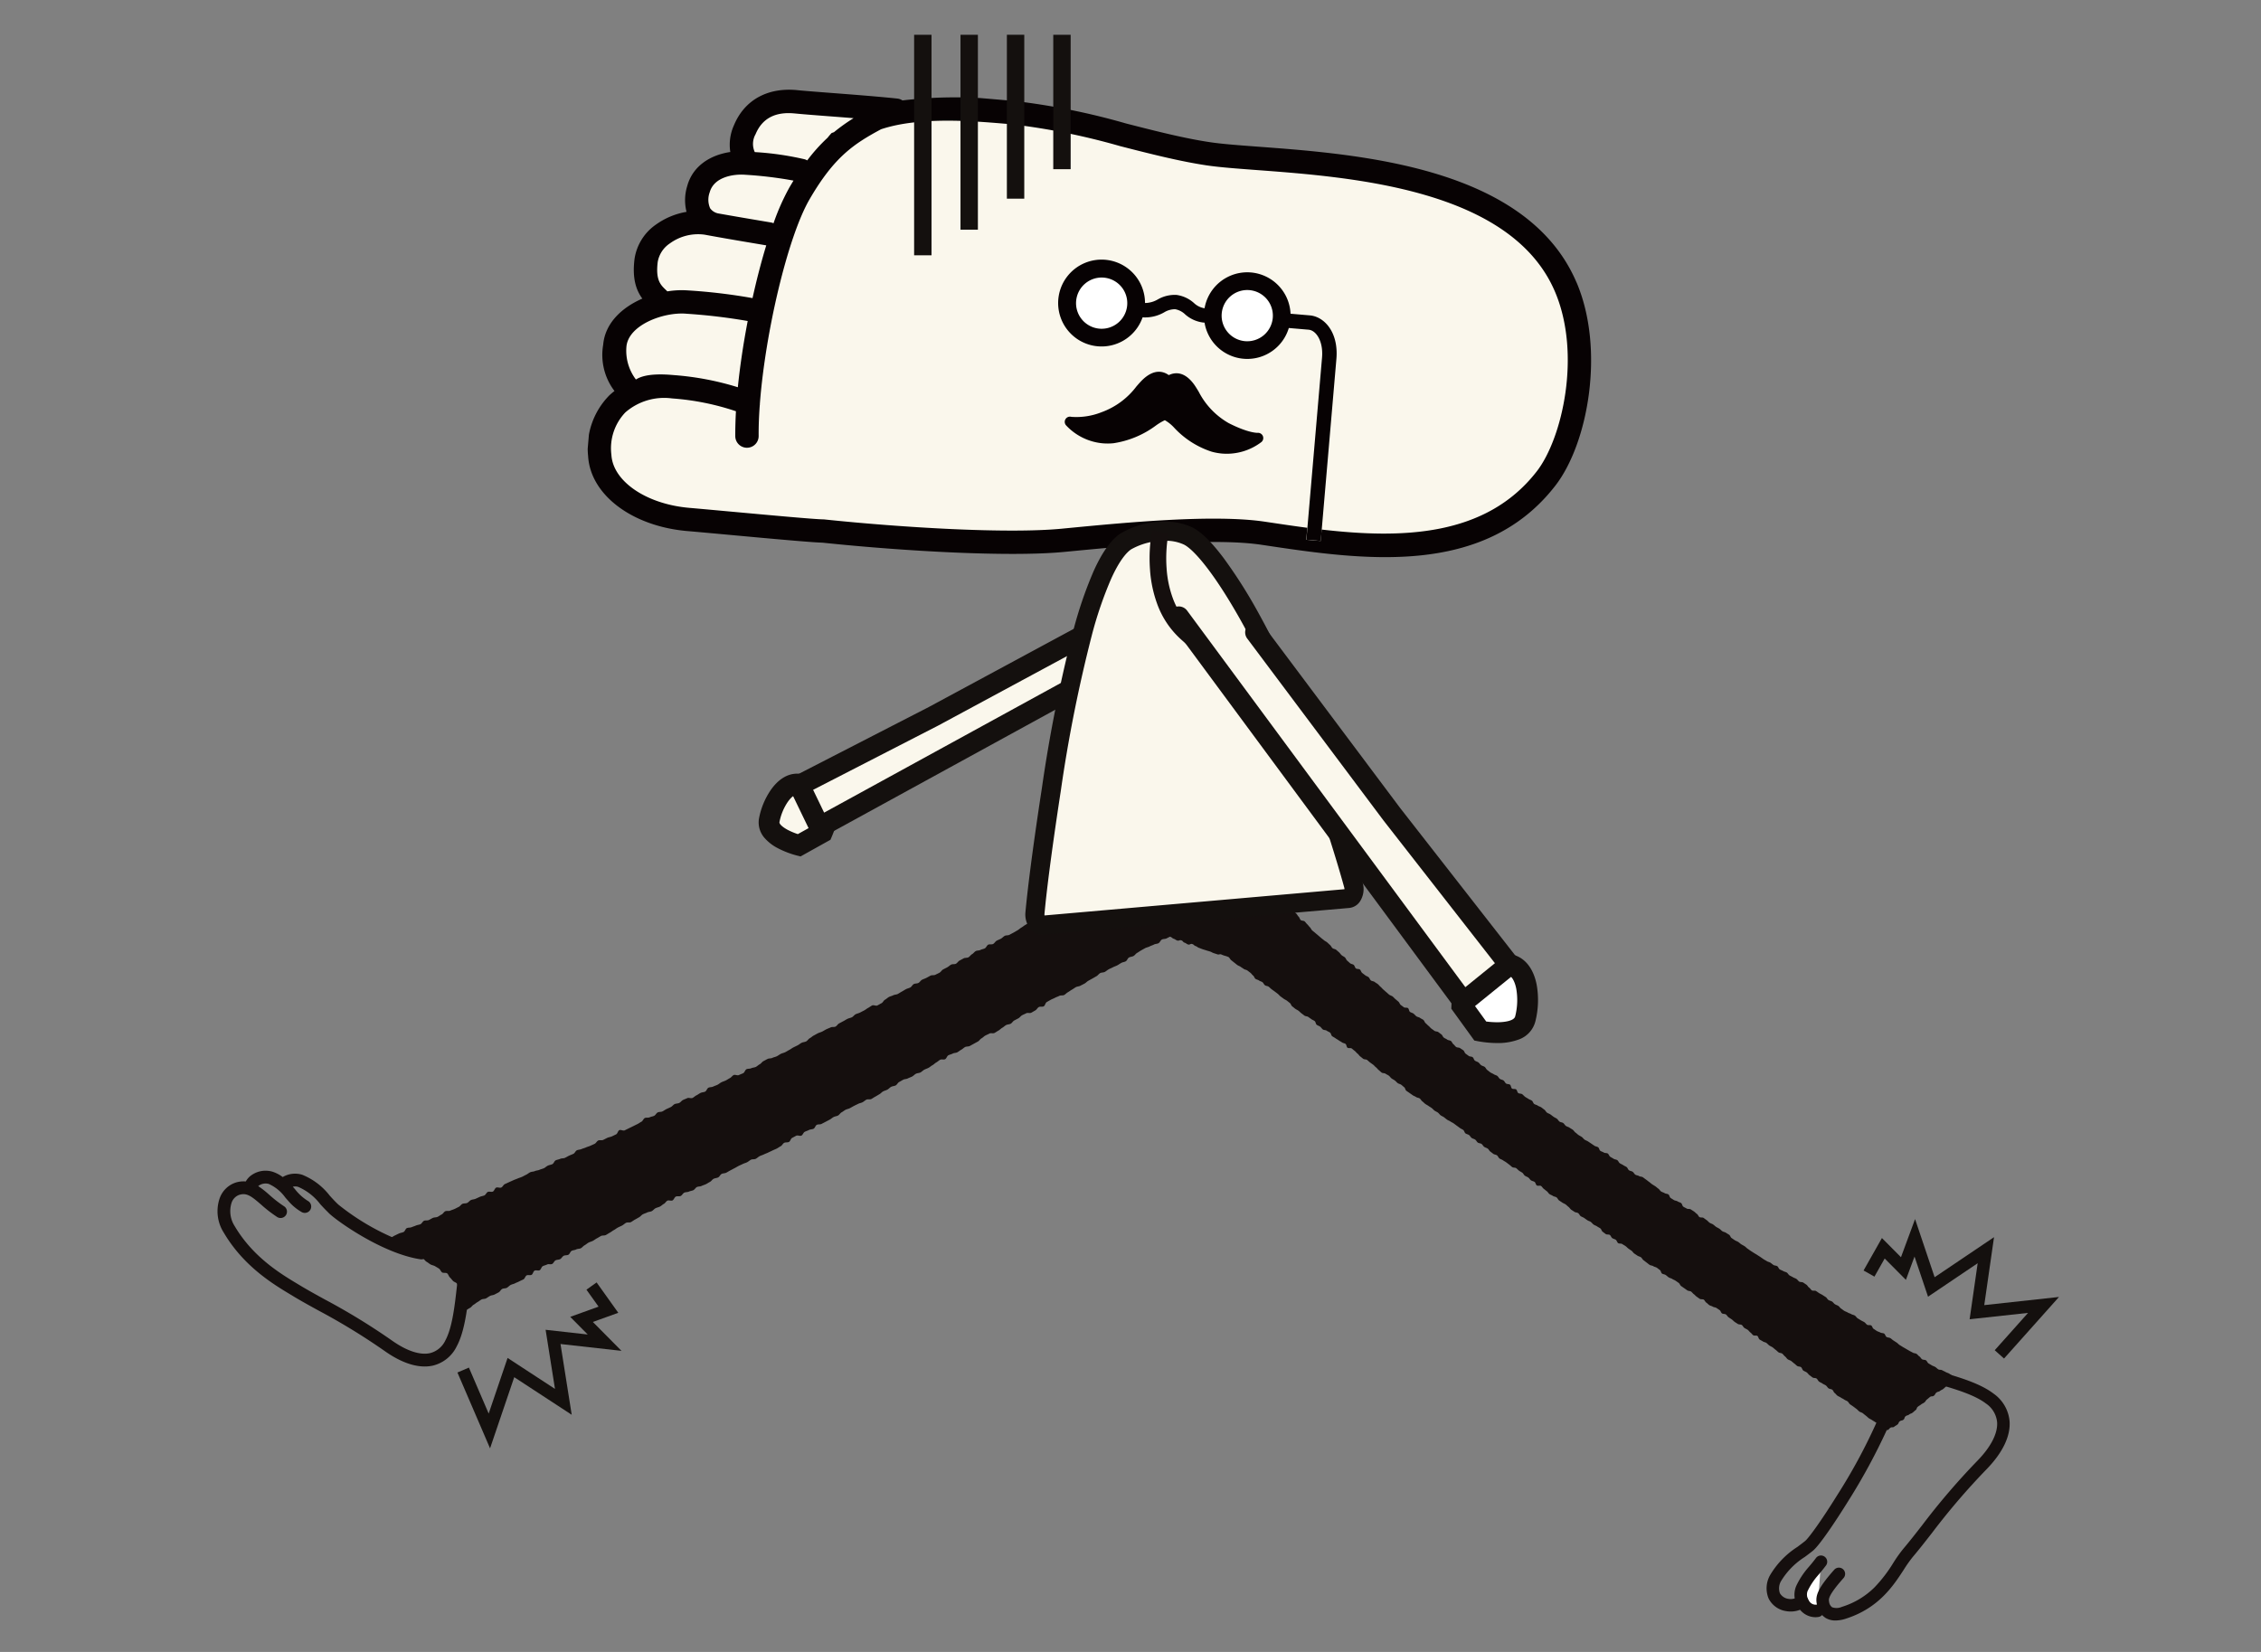
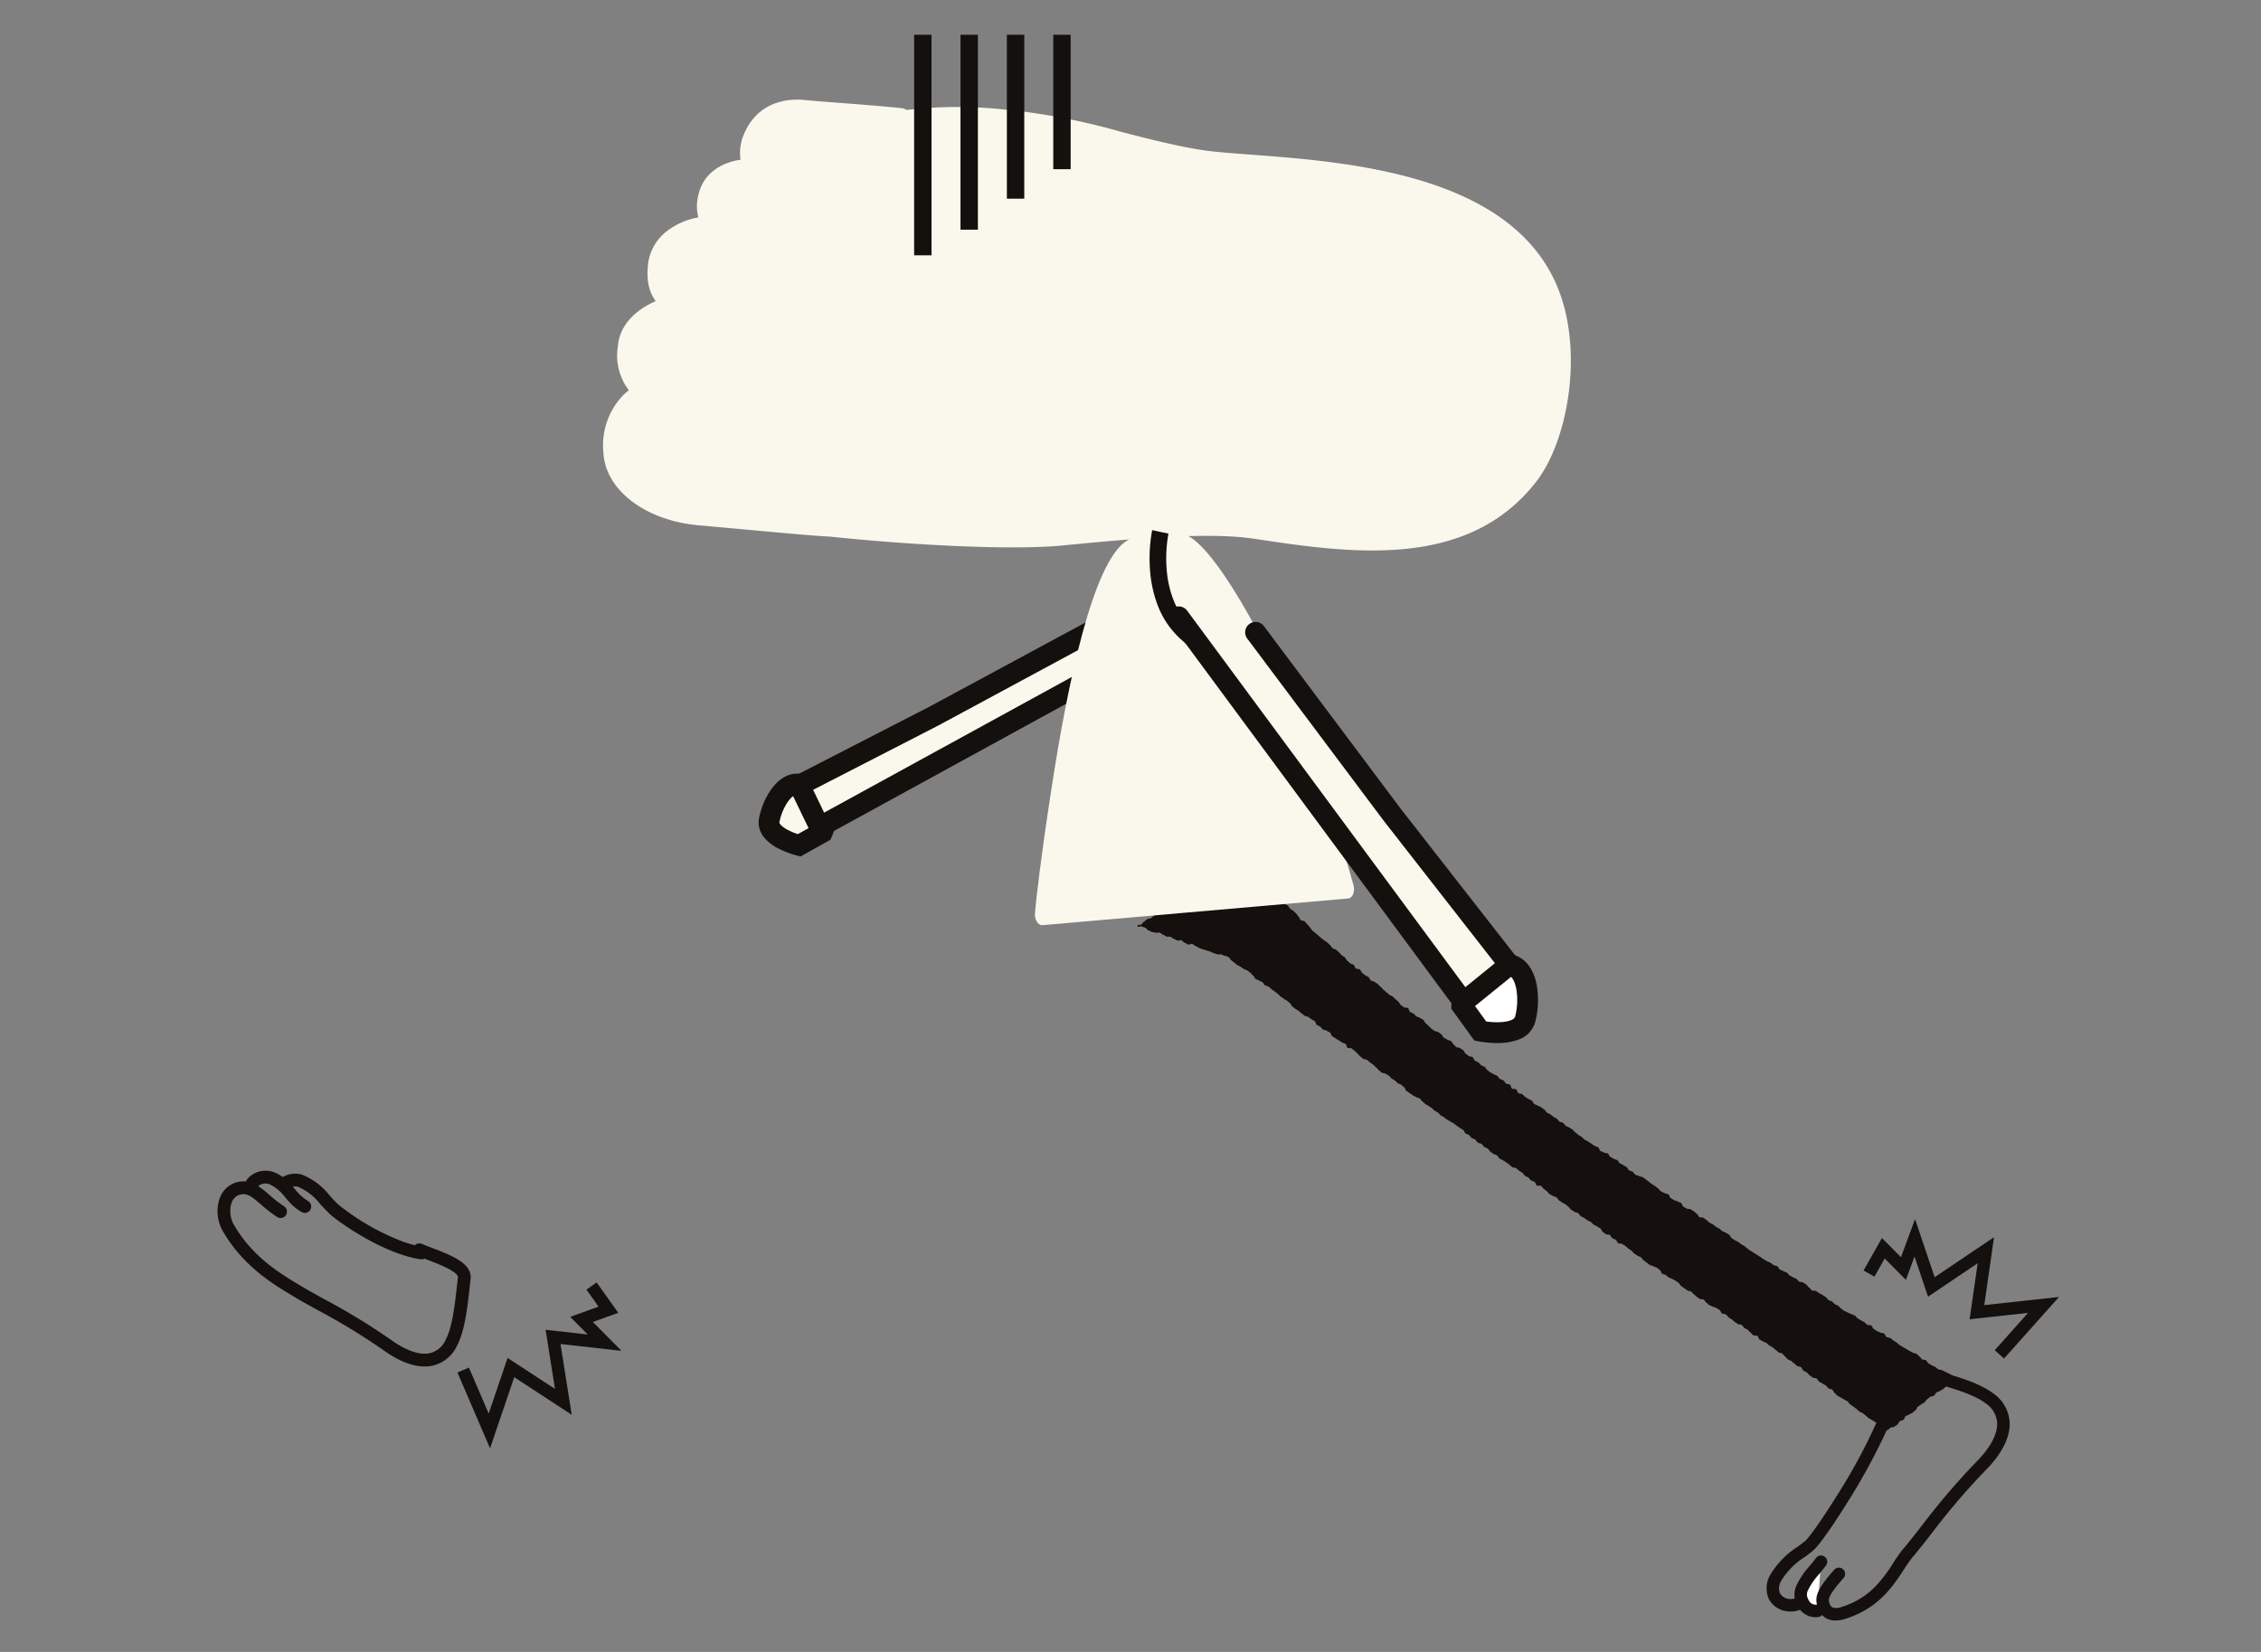
<svg xmlns="http://www.w3.org/2000/svg" width="390" height="285" viewBox="0 0 390 285">
  <rect x="0" y="0" width="390" height="285" fill="#808080" stroke="none" />
  <defs>
    <style>.a,.g{fill:#fff;}.a{stroke:#707070;}.b{fill:none;}.c{clip-path:url(#a);}.d{fill:#faf7ec;}.e{clip-path:url(#b);}.f{clip-path:url(#c);}.h{fill:#070203;}.i{fill:#14100e;}.j{fill:#150f0e;}</style>
    <clipPath id="a">
      <rect class="a" width="390" height="285" transform="translate(0 10780)" />
    </clipPath>
    <clipPath id="b">
-       <rect class="b" width="79.074" height="197.685" transform="translate(3105.578 2713.445) rotate(-85.092)" />
-     </clipPath>
+       </clipPath>
    <clipPath id="c">
      <rect class="b" width="78.83" height="171.293" transform="translate(3118.719 2714.451) rotate(-85.092)" />
    </clipPath>
  </defs>
  <g class="c" transform="translate(0 -10780)">
    <g transform="translate(-3018.438 8155.676)">
      <path class="d" d="M3130.488,2689.733h0C3130.482,2689.721,3130.473,2689.71,3130.488,2689.733Z" />
      <path class="d" d="M3286.979,2673.592v0c-8.206-19.271-36.181-21.352-52.912-22.6-3.264-.243-6.084-.452-8.079-.753-4.334-.649-9.009-1.846-13.958-3.112a115.989,115.989,0,0,0-18.711-3.757l-1.3-.111a75.146,75.146,0,0,0-17.2.035,1.92,1.92,0,0,0-.835-.308c-3.108-.331-7.553-.671-11.117-.946-2.383-.184-4.436-.341-5.5-.452-4.949-.509-8.823,1.613-10.579,5.833a7.853,7.853,0,0,0-.608,4.456c-3.23.475-6.255,2.253-7.183,5.715a7.91,7.91,0,0,0-.1,4.24,12.277,12.277,0,0,0-5.056,2.1,8.461,8.461,0,0,0-3.591,5.709c-.424,3.329.289,5.264,1.294,6.632-3.387,1.474-6.2,4.075-6.513,7.679a9.9,9.9,0,0,0,1.879,7.7,10.862,10.862,0,0,0-.887.757,12.513,12.513,0,0,0-3.5,10.076c.373,6.44,7.316,11.687,16.508,12.476,1.834.157,4.453.4,7.266.656,3.4.312,6.847.629,9.643.869,2.629.225,4.675.383,5.546.405,13.419,1.407,31.037,2.424,40.22,1.54l1.115-.108c9.456-.907,23.748-2.28,31.765-1.076l.2.03c16.359,2.457,36.716,5.514,48.647-9.867C3288.916,2700.35,3291.719,2684.721,3286.979,2673.592Z" />
      <g class="e">
        <g class="f">
          <path class="g" d="M3208.844,2672.224a4.419,4.419,0,1,0,4.023,4.781h0a4.423,4.423,0,0,0-4.023-4.781" />
          <path class="g" d="M3233.954,2674.38a4.419,4.419,0,1,0,4.023,4.781h0a4.424,4.424,0,0,0-4.023-4.781" />
          <path class="h" d="M3290.379,2673.066c-8.507-19.979-37.509-22.137-54.855-23.43-3.383-.253-6.307-.469-8.375-.781-4.493-.672-9.341-1.914-14.472-3.226a120.142,120.142,0,0,0-19.4-3.9l-1.344-.116a77.993,77.993,0,0,0-17.829.037,1.986,1.986,0,0,0-.866-.319c-3.222-.343-7.83-.7-11.525-.981-2.47-.191-4.6-.354-5.706-.469-5.131-.528-9.148,1.673-10.967,6.048a8.129,8.129,0,0,0-.631,4.619c-3.349.493-6.485,2.336-7.447,5.925a8.2,8.2,0,0,0-.105,4.4,12.71,12.71,0,0,0-5.241,2.173,8.771,8.771,0,0,0-3.723,5.919c-.439,3.451.3,5.456,1.341,6.875-3.511,1.528-6.431,4.224-6.752,7.961a10.272,10.272,0,0,0,1.948,7.98,11.178,11.178,0,0,0-.919.785,12.972,12.972,0,0,0-3.628,10.446c.386,6.676,7.584,12.116,17.114,12.934,1.9.163,4.617.412,7.533.68,3.52.324,7.1.652,10,.9,2.726.234,4.847.4,5.75.42,13.912,1.459,32.177,2.513,41.7,1.6l1.156-.111c9.8-.941,24.62-2.364,32.932-1.116l.209.031c16.96,2.548,38.065,5.717,50.435-10.23,5.68-7.316,8.586-23.519,3.672-35.057m-158.489-3.587a4.824,4.824,0,0,1,2.1-3.166,8.266,8.266,0,0,1,5.981-1.5c2.85.534,6.309,1.116,8.834,1.54l1.8.305c-.858,2.811-1.658,5.9-2.368,9.1a97.541,97.541,0,0,0-11.172-1.33,15.366,15.366,0,0,0-3.519.166l-.253-.244c-.929-.882-1.8-1.716-1.405-4.868m23.7-25.577c1.155.119,3.313.285,5.811.478,1.34.1,2.8.215,4.264.333a30.893,30.893,0,0,0-3.381,2.415l-.409.147c-.242.262-.473.535-.7.821a29.008,29.008,0,0,0-3.5,3.9,2.008,2.008,0,0,0-.44-.191,50.807,50.807,0,0,0-8.607-1.242,3.376,3.376,0,0,1,.132-3.078c1.131-2.727,3.4-3.941,6.823-3.581m-14.737,13.622c.728-2.715,4.179-3.2,6.1-3.054a68.894,68.894,0,0,1,8.361,1.01c-.24.394-.481.795-.724,1.216a38.975,38.975,0,0,0-2.723,6.143,1.973,1.973,0,0,0-.45-.136l-1.948-.329c-2.056-.346-4.727-.8-7.175-1.237a2.262,2.262,0,0,1-1.362-.884,3.694,3.694,0,0,1-.083-2.729m-4.1,20.919a99,99,0,0,1,10.663,1.261c-.739,3.856-1.327,7.759-1.7,11.428a49.366,49.366,0,0,0-10.946-2.089l-.095-.008c-1.516-.131-4.788-.373-6.539.761h0c-.03-.049.036.046,0,0a8.21,8.21,0,0,1-1.639-5.648c.321-3.742,6.351-6.007,10.26-5.708m107.185,36.94c-2.413-.316-4.785-.676-7.077-1.016l-.209-.031c-8.8-1.323-23.916.129-33.916,1.09l-1.153.112c-9.263.887-27.259-.163-40.977-1.6l-.091-.008h-.091c-1.546-.023-9.3-.734-15.533-1.306-2.925-.267-5.642-.518-7.556-.682-7.394-.635-13.169-4.57-13.434-9.15a8.967,8.967,0,0,1,2.407-7.315,10.2,10.2,0,0,1,8.022-2.418l.074.007a44.276,44.276,0,0,1,10.982,2.209c-.084,1.508-.121,2.952-.117,4.3a2.018,2.018,0,0,0,1.842,1.991,1.8,1.8,0,0,0,.191.007,2.015,2.015,0,0,0,2-2.033h0c-.013-1.636.055-3.435.193-5.324a1.684,1.684,0,0,0,.03-.17l-.022.053c.916-12.309,4.793-28.857,8.57-35.375,4.257-7.346,7.661-9.579,12.342-12.1,6.553-2.178,15.6-1.438,21.178-.971l1.36.11a117.928,117.928,0,0,1,18.716,3.777c5,1.281,10.177,2.606,14.875,3.311,2.22.333,5.208.555,8.673.813,16.416,1.223,43.9,3.268,51.445,20.989,4.589,10.779,1.264,25.324-3.148,31-8.817,11.364-23.42,11.613-37.1,10.034l-.169,1.969-2.485-.213Z" />
          <path class="h" d="M3235.38,2699c-.013,0-1.565.076-5-1.675a13.108,13.108,0,0,1-5.18-5.424c-.314-.519-.586-.968-.86-1.336-1.632-2.179-3.231-2.038-4.3-1.525-.963-.687-2.515-1.1-4.492.771-.334.316-.678.711-1.077,1.169a13.116,13.116,0,0,1-6.028,4.461,11.757,11.757,0,0,1-5.2.8.9.9,0,0,0-.935,1.446,9.849,9.849,0,0,0,6.345,3.121,10.082,10.082,0,0,0,1.839-.014,16.352,16.352,0,0,0,7.344-3.067,9.883,9.883,0,0,1,1.526-.91,6.845,6.845,0,0,1,1.641,1.332,15.238,15.238,0,0,0,6.429,4.1,10.013,10.013,0,0,0,1.81.327,9.852,9.852,0,0,0,6.784-1.993.9.9,0,0,0,.247-1.024.913.913,0,0,0-.9-.563" />
          <path class="h" d="M3246.254,2717.652l2.7-31.406c.394-4.589-2.07-7.3-4.589-7.512l-3.321-.285a7.473,7.473,0,0,0-14.829-.949l-.085-.007a3.424,3.424,0,0,1-1.756-.9,5.646,5.646,0,0,0-3.014-1.389,5.866,5.866,0,0,0-3.218.781,4.434,4.434,0,0,1-2.2.615,7.492,7.492,0,1,0-.419,2.477l.049,0a6.612,6.612,0,0,0,3.652-.854,3.608,3.608,0,0,1,1.922-.55,3.348,3.348,0,0,1,1.718.889,5.707,5.707,0,0,0,3.054,1.4l.291.025a7.474,7.474,0,0,0,14.536.926l3.413.293c1.3.112,2.561,1.983,2.318,4.811l-2.7,31.419Zm-38.167-36.624a4.419,4.419,0,1,1,4.78-4.025h0a4.423,4.423,0,0,1-4.78,4.025m25.112,2.156a4.419,4.419,0,1,1,4.78-4.024h0a4.424,4.424,0,0,1-4.78,4.024" />
        </g>
      </g>
      <path class="i" />
      <path class="i" d="M3187.115,2663.952h-3v-33.628h3Z" />
      <path class="i" d="M3195.115,2658.6h-3v-28.28h3Z" />
      <path class="i" d="M3203.115,2653.514h-3v-23.19h3Z" />
      <path class="i" d="M3179.115,2668.37h-3v-38.046h3Z" />
-       <path class="j" d="M3226.018,2769.694c-.256-.057-.447-.323-.658-.415a2.544,2.544,0,0,1-.569-.443,2.069,2.069,0,0,1-.891-1.262,1.907,1.907,0,0,1,.013-.785c-.206.134-.374.106-.579.239s-.333.393-.541.527-.338.389-.547.521-.545.081-.755.215c-.16.222-.275.468-.418.665-.164.229-.221.509-.358.7-.174.24-.483.337-.609.513-.276.381-.417.613-.431.631-.206.287-.467.675-.815.723-.036,0,.064-.048.028-.046-.132.205-.593.175-.739.387s-.077.559-.231.764-.457.28-.619.474-.152.537-.323.724-.446.277-.629.449-.227.527-.422.682a7.49,7.49,0,0,1-.655.42c-.24.15-.567.148-.8.282s-.389.465-.63.586-.559.143-.806.251-.517.229-.771.322-.591-.02-.851.052-.523.178-.789.231-.552-.014-.82.014-.535.215-.806.215a7.127,7.127,0,0,1-.919-.153,7.439,7.439,0,0,1-.92-.062c-.231.136-.4.351-.631.487s-.446.3-.678.437-.466.268-.7.4-.537.144-.77.282-.555.107-.789.241-.3.547-.536.681-.64-.04-.873.094-.274.6-.507.733-.529.154-.762.287-.5.2-.735.335-.527.155-.762.287-.451.287-.684.422-.359.455-.593.588-.607.014-.841.144-.414.358-.645.489-.431.321-.668.453-.452.287-.688.421-.435.32-.67.451-.427.337-.662.469-.461.276-.7.406-.475.252-.711.381-.583.055-.818.185-.417.359-.653.487-.495.215-.73.344-.373.437-.609.565-.615,0-.851.124-.341.5-.574.627-.53.152-.766.28-.574.067-.812.2-.4.4-.631.528-.389.411-.625.54-.583.054-.82.181l-.71.382c-.237.128-.387.418-.623.545s-.595.03-.833.157-.43.335-.668.462-.479.245-.718.371-.379.431-.616.559-.484.234-.721.359-.6.024-.835.15-.471.259-.708.384-.5.2-.744.321-.385.423-.623.549-.569.076-.807.2-.367.458-.6.583-.517.173-.756.3-.46.281-.7.407-.457.287-.695.412-.553.106-.789.23-.519.171-.757.3-.431.342-.669.467-.358.476-.6.6-.471.263-.71.388-.669-.12-.908,0-.451.3-.691.425-.445.314-.685.437-.481.244-.717.368-.52.17-.76.293-.4.4-.645.52-.528.153-.769.275-.465.275-.706.4-.475.256-.717.378-.387.431-.627.554-.6.016-.838.139-.5.2-.744.323-.469.272-.709.394-.515.177-.756.3-.472.264-.713.386-.435.338-.675.46-.389.431-.629.553-.543.122-.785.243-.447.315-.688.436-.487.236-.729.358-.453.3-.694.424-.465.279-.707.4-.521.166-.763.287-.455.3-.7.419-.525.157-.767.277-.574.06-.816.18-.474.262-.718.381-.4.419-.638.538-.436.339-.678.459-.549.111-.789.23-.579.05-.821.17-.324.564-.567.684-.5.2-.745.324-.66-.116-.9,0-.407.4-.645.519-.463.287-.705.407-.509.192-.752.31-.446.32-.689.438-.507.193-.75.313-.565.076-.808.195-.332.556-.574.674-.55.106-.793.224-.457.3-.7.415-.439.335-.683.452-.645-.091-.889.026-.5.2-.746.322-.41.394-.653.51-.558.09-.8.206-.413.392-.656.509-.492.223-.736.339-.461.293-.7.409-.574.056-.816.173-.375.469-.619.586-.532.143-.774.259-.6.011-.838.126-.35.525-.594.642-.457.3-.7.412-.485.241-.728.359-.486.24-.729.355-.484.243-.727.359-.672-.154-.915-.038-.31.609-.555.724-.485.238-.729.353-.537.13-.78.246-.481.247-.726.363-.6-.012-.846.1-.382.458-.625.574-.493.221-.738.335-.517.171-.761.287-.518.166-.762.28-.552.1-.795.21-.363.5-.607.613-.5.206-.744.32-.473.262-.717.376-.57.054-.814.168-.529.144-.772.256-.341.549-.585.662-.53.144-.773.254-.44.336-.683.448-.521.16-.765.274-.544.106-.789.219-.553.09-.8.2-.451.31-.694.424-.476.254-.717.366-.511.178-.755.287-.506.189-.749.3-.493.22-.736.332l-.733.337c-.244.112-.371.48-.615.591s-.636-.094-.879.018-.331.574-.574.683-.619-.058-.861.054-.364.5-.609.607-.529.132-.772.243l-.737.337c-.244.111-.547.106-.789.215s-.419.387-.663.5-.574.049-.816.16-.4.419-.646.529-.478.251-.722.359-.511.178-.755.287-.6-.012-.839.1-.387.449-.631.559-.453.3-.7.411-.558.068-.8.177-.469.264-.711.374-.58.017-.822.126-.372.479-.614.588-.537.121-.781.231-.509.182-.752.287-.567.048-.809.156-.333.567-.574.676-.524.137-.764.244-.479.236-.718.344-.461.28-.7.388-.629-.107-.87,0-.366.488-.607.594-.7.072-.936.176c.221.111.688.055.91.16s.281.574.506.673.592-.126.818-.034.431.5.663.587a1.573,1.573,0,0,1,.734-.418c.267-.019.646-.2.9-.058.215.121.316.468.541.59s.524.09.749.21.316.5.545.623.454.3.693.425.645-.058.886.072.389.427.626.557.441.32.675.454.532.166.762.3.471.275.695.42.315.5.532.655.673.01.881.173.282.52.477.7.353.412.531.6.551.264.7.478a4.756,4.756,0,0,1,.268.79,3.915,3.915,0,0,1,.376.728,3.494,3.494,0,0,1,.024.819,3.692,3.692,0,0,1-.052.815c-.072.305-.1.629-.17.942s-.108.626-.183.938c-.016.066-.216-.024-.234.044.223-.121.483-.144.731-.277.225-.122.543-.1.789-.231.228-.123.451-.275.7-.407.227-.123.376-.407.618-.539s.423-.323.663-.453.431-.308.673-.438.565-.072.8-.2.444-.295.683-.423.543-.114.782-.242.473-.244.711-.373.359-.456.6-.586.569-.068.808-.2.412-.359.651-.487.521-.16.758-.287.5-.206.734-.335.489-.222.727-.35.306-.551.541-.679.619.027.854-.1.284-.6.52-.725.638.061.874-.067.3-.574.536-.7.517-.168.755-.295.628.039.866-.089.343-.492.58-.62.561-.086.8-.215.371-.443.607-.571.578-.057.816-.185.32-.542.557-.669.548-.117.785-.245.568-.082.806-.209.408-.384.646-.51.438-.329.677-.456.515-.185.754-.311.451-.306.69-.43.467-.278.706-.405.593-.038.833-.164.463-.287.7-.414.449-.315.688-.44.451-.312.689-.437.5-.226.735-.352.435-.338.674-.463.613,0,.852-.127.452-.307.691-.43.47-.271.709-.4.409-.388.645-.513.511-.192.749-.315.554-.108.79-.23.413-.379.65-.5.521-.168.759-.287.43-.34.67-.461.382-.438.618-.557.643.072.877-.042.34-.539.574-.659.609.007.846-.111.377-.455.611-.569.568-.072.8-.184.533-.134.766-.245c.248-.119.39-.438.623-.547s.544-.066.8-.188c.231-.111.495-.181.747-.3.231-.112.453-.272.7-.4.233-.114.387-.409.636-.532.234-.116.533-.118.78-.24s.354-.478.6-.6.549-.088.793-.211.457-.271.7-.394.467-.252.711-.374.461-.267.7-.389.485-.215.727-.341.507-.175.749-.3.436-.317.677-.44.581-.034.823-.157.43-.331.67-.455.5-.184.744-.308.5-.2.739-.321.485-.222.726-.345.493-.208.734-.333.451-.287.691-.411.364-.459.6-.583.584-.031.824-.156.306-.569.545-.693.47-.255.708-.379.657.1.9-.022.328-.527.566-.651.5-.192.742-.318.551-.092.79-.215.311-.547.548-.671.582-.035.818-.159.473-.244.709-.368l.707-.371c.235-.124.431-.323.669-.447s.527-.138.765-.264.377-.423.614-.549.438-.309.676-.434.518-.158.756-.284.463-.263.7-.389.482-.228.718-.353.521-.153.758-.278.43-.323.67-.448.611.015.849-.112.451-.287.689-.412.457-.278.693-.405.411-.365.646-.491.506-.186.742-.311.416-.359.653-.484.543-.117.78-.244.359-.463.6-.589.464-.267.7-.393.555-.1.789-.224.5-.2.739-.323.419-.35.657-.478.549-.107.789-.233.423-.344.661-.471.5-.2.737-.327.435-.323.672-.449.421-.349.659-.477.43-.333.666-.459.623.026.861-.1.317-.543.555-.671.517-.173.753-.3.559-.095.795-.222.437-.313.674-.44.425-.336.662-.463.574-.056.812-.184.468-.259.7-.387l.7-.383c.236-.127.383-.417.619-.545s.419-.351.655-.478.487-.224.723-.352.623.024.861-.1.455-.287.69-.415.418-.353.654-.481.426-.34.663-.467.553-.106.789-.233.377-.431.613-.557.477-.248.713-.375.4-.394.633-.524.49-.223.727-.35.629.034.866-.094.464-.27.7-.4.367-.448.6-.574.611,0,.848-.129.283-.6.519-.733.466-.27.7-.4.5-.215.731-.344.5-.2.74-.327.6-.022.835-.151.418-.354.653-.483.445-.306.681-.435.445-.3.681-.43.546-.119.782-.248.48-.243.718-.373.419-.354.655-.483.469-.261.706-.391.466-.269.7-.4.4-.4.631-.529.569-.081.805-.21.437-.32.674-.45.493-.221.728-.351.507-.2.743-.328.455-.287.691-.42.534-.148.77-.277.326-.527.562-.657.543-.129.779-.259.391-.407.626-.537.448-.3.683-.431.471-.263.707-.393.527-.16.763-.291.509-.192.744-.323.559-.106.795-.236.34-.5.574-.629.579-.072.816-.2.484-.24.718-.371.325-.524.562-.655.5-.22.731-.352.535-.149.771-.279l.708-.4c.237-.131.486-.237.722-.368s.484-.242.718-.373.471-.267.707-.4.389-.412.625-.544.548-.128.785-.259.46-.288.7-.417.417-.364.653-.5.477-.256.714-.389.583-.066.819-.2.391-.41.627-.543.4-.387.639-.521.443-.315.68-.448.553-.122.789-.254.493-.227.729-.359.4-.4.635-.529.627.011.861-.122.269-.626.5-.76.629.012.866-.12.4-.392.637-.525.469-.271.7-.4.462-.287.7-.419.529-.162.764-.295.5-.208.738-.342.376-.434.609-.568.561-.1.8-.238.359-.261.594-.4a2.36,2.36,0,0,0-.861-.3c-.449-.138-.419-.236-.868-.374-.258-.079-.482-.245-.729-.32s-.527-.1-.774-.173-.589.106-.836.031-.4-.523-.645-.6-.5-.174-.752-.247-.551-.024-.795-.1c-.259-.078-.472-.28-.718-.353s-.525-.106-.77-.179-.556,0-.8-.072-.5-.2-.745-.264-.491-.22-.739-.287-.539-.04-.789-.106-.559.048-.808-.016-.443-.413-.695-.473-.541-.012-.8-.072-.533-.01-.789-.064-.45-.385-.705-.437S3226.28,2769.742,3226.018,2769.694Z" />
      <path class="j" d="M3099.608,2845c.321-2.724-3.3-4.1-6.794-5.439-.56-.214-1.113-.425-1.637-.637a1.1,1.1,0,0,0-1.175.228,20.675,20.675,0,0,1-2.166-.656,41.225,41.225,0,0,1-11-6.321c-.522-.475-1.008-1.007-1.523-1.573a11.358,11.358,0,0,0-4.762-3.609,4.2,4.2,0,0,0-3.35.4,6.076,6.076,0,0,0-1.728-.912,4.222,4.222,0,0,0-3.515.494,3.276,3.276,0,0,0-1.126,1.18,4.476,4.476,0,0,0-1.8.212,4.392,4.392,0,0,0-2.706,2.7,6.873,6.873,0,0,0,.715,5.927c3.432,5.823,8.52,8.88,11.561,10.707l.438.265c1.384.836,2.817,1.623,4.333,2.456a110.64,110.64,0,0,1,11.456,7.013c2.807,1.98,5.443,2.868,7.676,2.594a6.27,6.27,0,0,0,.652-.116,6.18,6.18,0,0,0,4.063-3.319c1.363-2.529,1.819-6.469,2.211-9.979l.017-.156C3099.5,2845.966,3099.552,2845.479,3099.608,2845Zm-2.186-.26c-.048.406-.1.824-.142,1.246-.009.074-.017.147-.026.221-.372,3.353-.8,7.149-1.979,9.34a4.02,4.02,0,0,1-2.629,2.219c-1.707.405-4.035-.357-6.555-2.135a112.337,112.337,0,0,0-11.664-7.14c-1.5-.823-2.91-1.6-4.255-2.413l-.443-.266c-2.862-1.719-7.652-4.6-10.8-9.937a4.768,4.768,0,0,1-.554-4.023,2.18,2.18,0,0,1,1.324-1.382c1.287-.409,2.086.215,3.768,1.67a23.156,23.156,0,0,0,2.78,2.15,1.1,1.1,0,1,0,1.179-1.859,20.978,20.978,0,0,1-2.519-1.956l-.188-.163a15.649,15.649,0,0,0-1.742-1.354,1.639,1.639,0,0,1,.17-.126,2.065,2.065,0,0,1,1.632-.255,7.023,7.023,0,0,1,2.859,2.336c.169.2.341.392.516.583a8.645,8.645,0,0,0,2.349,1.958,1.1,1.1,0,1,0,1.026-1.95,8.49,8.49,0,0,1-2.23-2.04c-.115-.131-.233-.267-.353-.4a1.837,1.837,0,0,1,.917.023,9.5,9.5,0,0,1,3.825,3c.391.428.8.862,1.227,1.282.146.146.289.3.443.436,1.578,1.431,9.175,6.8,15.6,7.779a1.074,1.074,0,0,0,.3.005,1.127,1.127,0,0,0,.341-.1c.014-.007.027-.016.041-.024l.4.152C3094.09,2842.405,3097.543,2843.724,3097.422,2844.744Z" />
      <path class="i" d="M3102.967,2874.2l-5.626-13.083,1.978-.85,3.412,7.935,3.26-9.6,8.176,5.344-1.616-10.2,7.265.814-3.019-3.047,4.887-1.761-2.089-2.927,1.752-1.25,3.739,5.239-4.386,1.581,4.938,4.984-10.519-1.178,1.934,12.206-9.916-6.482Z" />
      <path class="g" d="M3331.939,2902.232c-2.225.308-3.426-2.423-2.692-3.841,1.351-2.608,1.651-2.435,3.29-4.622" />
      <path class="j" d="M3331.592,2903.333a3.448,3.448,0,0,1-2.85-1.541,3.88,3.88,0,0,1-.45-3.9,13.739,13.739,0,0,1,2.132-3.219c.337-.395.719-.842,1.253-1.554a1.076,1.076,0,1,1,1.722,1.291c-.575.767-1,1.263-1.338,1.661a11.74,11.74,0,0,0-1.857,2.81,1.826,1.826,0,0,0,.3,1.663,1.287,1.287,0,0,0,1.292.617,1.076,1.076,0,1,1,.3,2.132A3.636,3.636,0,0,1,3331.592,2903.333Z" />
      <path class="j" d="M3335.043,2903.9a3.257,3.257,0,0,1-1.695-.435,3.393,3.393,0,0,1-1.531-2.427c-.266-1.394.116-2.631,3.006-5.893a1.076,1.076,0,1,1,1.611,1.428c-2.7,3.043-2.58,3.656-2.5,4.062a1.384,1.384,0,0,0,.518.98,2.3,2.3,0,0,0,1.71-.073,13.729,13.729,0,0,0,5.586-3.335,24.331,24.331,0,0,0,3.255-4.233,24.413,24.413,0,0,1,1.716-2.422c1.088-1.285,2.15-2.648,3.273-4.091a120.936,120.936,0,0,1,9.529-11.121c2.328-2.385,3.534-4.747,3.4-6.651a4.4,4.4,0,0,0-1.942-3.232c-2.135-1.635-6.094-2.731-9.587-3.7-.523-.145-1.018-.282-1.511-.422-.417-.117-.975.345-1.369.756a18.506,18.506,0,0,0-2.189,3.124,38.11,38.11,0,0,0-2.369,4.683,105.4,105.4,0,0,1-6.79,12.515c-2.077,3.343-4.9,7.565-6.032,8.466-.461.369-.93.719-1.384,1.058a12.754,12.754,0,0,0-4.125,4.21,2.486,2.486,0,0,0-.167,2.052,2.015,2.015,0,0,0,1.521.977,2.239,2.239,0,0,0,1.682-.417,1.076,1.076,0,0,1,1.289,1.724,4.4,4.4,0,0,1-3.344.813l-.042-.008a4.044,4.044,0,0,1-3.049-2.165,4.6,4.6,0,0,1,.2-3.966,14.619,14.619,0,0,1,4.749-4.945c.44-.328.895-.668,1.329-1.015.6-.48,2.75-3.418,5.547-7.92a97.382,97.382,0,0,0,6.634-12.215,40.3,40.3,0,0,1,2.5-4.948,19.983,19.983,0,0,1,2.487-3.515c1.168-1.216,2.349-1.664,3.509-1.335.487.138.978.274,1.5.418,3.681,1.019,7.854,2.175,10.321,4.064a6.518,6.518,0,0,1,2.781,4.786c.185,2.563-1.2,5.436-4,8.309a119.038,119.038,0,0,0-9.372,10.94c-1.138,1.46-2.212,2.84-3.329,4.159a23.03,23.03,0,0,0-1.556,2.207c-1.824,2.8-4.323,6.629-9.989,8.442A5.865,5.865,0,0,1,3335.043,2903.9Z" />
      <path class="j" d="M3230.373,2789.457c.174.133.266.4.441.529s.341.277.516.409.34.277.516.409.409.187.584.319.372.236.548.368.449.135.624.268.346.271.521.4.287.343.467.476.227.43.4.56.434.154.61.287.426.166.6.3.254.394.431.526.464.114.64.247.32.3.5.436.358.255.533.387.352.264.528.4.307.323.483.455.356.258.532.391.392.209.568.342.343.276.518.408.219.442.4.574.341.279.516.411.39.215.567.346.321.307.5.438l.528.4c.177.132.477.1.653.23s.363.251.539.382.4.2.574.335.172.507.349.64.41.188.587.319.29.349.467.481.486.084.664.215.4.2.579.329.188.489.365.62.386.221.563.353.381.228.558.358.385.221.563.353.446.143.623.271.162.525.34.656.55,0,.727.131.339.287.517.417.3.333.48.464.287.355.466.486.342.283.519.414.5.071.673.2.331.3.508.431.359.257.536.387.31.326.487.456.3.34.474.471.327.3.5.431.494.071.672.2.4.208.574.339.293.346.471.476.386.221.564.352.312.32.49.451.43.155.61.287.331.294.509.425.194.482.372.613.366.247.544.377.365.251.542.382.411.186.588.316.459.121.637.251.272.375.451.5.323.306.5.436.385.222.563.352.375.235.553.366.316.316.493.446.4.207.574.336.3.342.477.471.4.205.574.334.343.278.521.408.406.192.585.322.4.208.574.337.353.264.532.394.359.261.534.391.394.209.574.338.211.463.389.593.431.159.609.287.277.372.455.5.43.157.609.287.272.378.451.508.466.108.646.238.276.371.455.5.417.175.6.3.27.382.448.51.35.27.528.4.452.129.63.258.251.408.431.537.414.182.592.31.381.225.561.354.352.267.531.4.332.295.51.423.5.059.682.186.32.31.5.439.384.221.562.349.267.385.445.513.408.189.587.317.287.359.467.484.44.143.618.272.2.478.379.606.563-.027.742.1.287.359.463.489.343.278.522.407.282.365.46.493.409.188.587.316.452.127.63.254.259.4.438.525.368.244.546.371.405.193.583.32.327.3.506.431.287.359.466.483.373.238.551.365.468.1.646.229.261.394.44.52.412.186.593.314.358.256.542.383.425.167.6.295.309.331.489.459.413.184.593.311.388.221.567.347.222.455.4.581.353.268.533.4.525.024.7.15.245.423.424.549.431.158.609.287.227.447.406.574.517.032.7.158.383.225.562.35.327.3.5.43.365.249.544.375.287.355.47.48.368.244.546.368.43.156.607.281.269.383.447.508.347.271.525.4.343.278.521.4.46.108.638.231.431.144.613.267.346.271.524.393.194.491.372.613.448.123.626.244.341.287.52.409.43.152.611.274.405.19.584.311.358.255.535.376.246.421.422.541.359.255.533.373.358.257.532.375.471.088.646.205.306.336.481.453.317.321.492.435.359.257.533.369.509.026.681.135.259.4.448.52.319.3.508.425.421.144.607.267.451.1.636.226.359.246.541.37.225.44.409.565.486.057.669.182.281.359.464.486.364.238.546.365.32.3.5.43.369.235.551.359.5.051.679.177.268.38.45.507.394.2.574.328.3.34.478.467.294.34.474.466.537-.007.717.12.193.483.373.61.389.207.569.334.437.14.617.268.317.31.5.437.4.2.574.327.331.291.511.418.325.3.5.43.467.1.646.233.292.349.472.477.287.359.465.49.422.172.6.3.336.291.517.421.332.3.512.43.489.082.669.211.215.461.4.59.408.192.587.321.3.345.478.473.349.274.528.4.51.052.688.181.258.4.437.531.4.2.58.333.406.2.584.326.287.365.463.495.464.115.646.245.231.436.41.564.3.337.482.466.406.2.584.326.4.206.574.336.409.191.586.32.267.388.444.515.374.249.552.379.358.274.533.4.319.322.5.451.431.17.6.3.343.287.518.413.329.3.5.43.4.211.574.336.386.228.559.353.444.15.615.272c.187.135.367.261.537.384.188.136.287.375.452.5.191.138.323.124.484.239.308-.131.226-.194.49-.4s.427.007.689-.2.287-.167.552-.371.144-.358.405-.561.367-.072.63-.274.117-.391.381-.6.346-.1.61-.3.333-.119.6-.326.247-.227.511-.43.127-.383.39-.588.287-.177.549-.382.307-.154.574-.359.187-.306.453-.512.252-.221.516-.427.412-.019.678-.226.17-.325.431-.531.359-.086.623-.293.313-.144.574-.352.244-.235.51-.442.287-.181.554-.389.255-.223.523-.431.215-.274.4-.557c-.187-.114-.251-.34-.44-.455s-.364-.248-.554-.363-.419-.157-.609-.274-.4-.185-.584-.3-.488-.038-.675-.154-.331-.293-.519-.408-.411-.166-.6-.282-.375-.222-.563-.337-.257-.415-.444-.531-.476-.06-.663-.176-.281-.377-.469-.493-.308-.332-.5-.447-.456-.094-.645-.21-.392-.2-.579-.313-.382-.216-.569-.331-.382-.216-.569-.33l-.56-.347c-.186-.115-.324-.307-.512-.423s-.366-.241-.553-.359-.338-.287-.525-.4-.466-.081-.653-.2-.228-.464-.414-.581-.474-.072-.661-.186-.421-.154-.607-.271-.363-.248-.551-.365-.227-.465-.414-.582-.518,0-.7-.117-.306-.339-.493-.455-.4-.2-.582-.314-.375-.229-.562-.346-.3-.354-.483-.472-.434-.135-.62-.253-.421-.156-.608-.274-.41-.173-.6-.291-.352-.266-.539-.384-.3-.35-.486-.467-.408-.177-.594-.3-.306-.342-.492-.459-.431-.144-.616-.264-.276-.386-.463-.5-.371-.237-.557-.358-.393-.2-.579-.32-.359-.252-.549-.371-.528.009-.713-.11-.292-.363-.478-.482-.28-.379-.467-.5-.363-.249-.551-.367-.493-.045-.68-.164-.3-.343-.489-.462-.413-.173-.6-.292-.4-.2-.585-.313-.287-.371-.471-.49-.434-.14-.621-.259-.412-.174-.6-.294-.244-.43-.431-.55-.466-.088-.65-.207-.346-.275-.53-.394-.43-.143-.613-.265-.383-.215-.569-.337-.358-.259-.541-.379-.371-.236-.555-.359-.379-.222-.564-.343l-.554-.359c-.185-.118-.359-.257-.542-.377s-.327-.306-.513-.425-.388-.21-.573-.33-.341-.287-.526-.405-.408-.18-.593-.3-.359-.252-.546-.372-.24-.44-.424-.561-.375-.232-.559-.354-.431-.143-.617-.264-.323-.311-.508-.431-.393-.205-.574-.326-.336-.291-.52-.412-.414-.175-.6-.3-.316-.323-.5-.445-.359-.263-.54-.384-.516-.019-.7-.14-.253-.418-.437-.54-.327-.305-.513-.43-.373-.235-.557-.359-.515-.023-.7-.143-.4-.2-.581-.324-.2-.5-.381-.624-.422-.164-.606-.287-.456-.113-.64-.235-.377-.231-.561-.354-.2-.492-.387-.616-.467-.1-.65-.219-.422-.167-.606-.287-.287-.359-.474-.485-.339-.287-.522-.411-.379-.229-.562-.353-.34-.287-.523-.412-.348-.274-.531-.4-.353-.269-.536-.393-.477-.085-.66-.208-.455-.115-.638-.239-.279-.377-.462-.5-.445-.133-.627-.257-.239-.436-.422-.56-.4-.2-.58-.328-.4-.2-.582-.324-.257-.408-.438-.533-.457-.118-.64-.242-.389-.216-.574-.341-.241-.43-.424-.557-.5-.05-.685-.174-.422-.169-.6-.295-.2-.489-.384-.615-.447-.133-.63-.258l-.549-.375c-.182-.126-.371-.242-.554-.368s-.412-.184-.594-.31-.306-.337-.488-.464-.388-.216-.574-.344-.335-.3-.516-.422-.291-.359-.473-.486-.381-.229-.562-.358-.427-.164-.609-.291-.287-.368-.466-.5-.457-.121-.638-.249-.284-.369-.464-.5-.4-.209-.574-.337-.35-.273-.532-.4-.414-.184-.595-.313-.275-.381-.456-.509-.352-.272-.533-.4-.424-.169-.6-.3-.434-.157-.616-.287-.226-.447-.407-.574-.418-.179-.6-.307-.387-.223-.567-.353-.318-.32-.5-.45-.5-.072-.678-.2-.19-.5-.37-.626-.534-.021-.714-.151-.16-.536-.341-.667-.5-.067-.679-.2-.261-.4-.441-.528-.447-.144-.626-.274-.272-.382-.451-.513-.431-.162-.613-.292-.412-.19-.591-.321-.348-.279-.527-.409-.26-.4-.439-.53-.43-.163-.611-.295-.295-.348-.474-.48-.425-.173-.6-.306-.215-.461-.391-.593-.492-.084-.67-.215-.359-.26-.54-.393-.221-.448-.4-.58-.375-.241-.553-.375-.5-.068-.683-.2-.3-.343-.475-.478-.244-.415-.422-.549-.471-.114-.645-.248-.4-.2-.581-.338-.241-.418-.418-.553-.359-.267-.533-.4-.493-.087-.67-.221-.364-.257-.539-.392-.308-.33-.485-.466-.314-.32-.49-.456-.226-.435-.4-.571-.4-.21-.574-.346-.452-.144-.628-.278-.315-.319-.49-.456-.43-.167-.609-.3-.166-.509-.341-.646-.548-.021-.723-.158-.359-.262-.534-.4-.23-.426-.4-.564-.337-.287-.512-.431-.312-.322-.486-.46-.426-.178-.6-.317-.33-.3-.5-.437-.33-.3-.5-.437-.3-.33-.476-.47-.3-.333-.475-.472-.381-.236-.553-.376-.474-.12-.645-.261-.233-.417-.4-.558-.417-.193-.587-.334-.355-.268-.526-.409-.215-.437-.385-.578-.533-.053-.7-.2-.2-.459-.365-.6-.458-.143-.627-.287-.326-.3-.5-.444-.23-.425-.4-.569-.388-.229-.556-.372-.281-.353-.449-.5-.334-.291-.5-.435-.464-.14-.632-.287-.25-.388-.417-.533-.323-.3-.49-.449-.388-.229-.554-.374-.353-.271-.518-.416-.34-.287-.5-.43-.343-.281-.508-.431-.35-.274-.513-.422-.236-.4-.4-.551-.283-.352-.446-.5-.287-.347-.448-.5-.522-.088-.685-.238-.2-.436-.365-.586-.248-.384-.41-.534-.327-.3-.487-.45-.394-.228-.554-.38-.243-.388-.4-.539-.431-.19-.59-.342-.365-.259-.522-.412-.241-.386-.4-.54-.4-.219-.561-.373-.277-.349-.43-.5-.2-.427-.359-.583-.431-.2-.584-.356-.314-.312-.466-.469-.343-.283-.5-.441-.124-.492-.274-.646-.5-.13-.653-.287-.19-.43-.34-.59-.377-.251-.524-.411-.179-.43-.326-.591-.41-.22-.555-.382-.245-.493-.388-.654c-.322.081-.208.359-.5.532s-.358.044-.645.215-.3.14-.591.311-.222.276-.509.446-.333.091-.619.262-.186.34-.473.511-.422-.054-.708.116-.287.173-.574.343-.259.221-.546.393-.291.163-.574.333-.234.261-.521.43-.231.265-.518.437-.414-.04-.7.132-.323.116-.611.287-.275.2-.565.368-.3.157-.588.33-.264.215-.553.386-.319.124-.61.3-.16.387-.449.559-.4-.009-.684.163-.233.269-.522.441-.248.242-.539.417-.277.193-.567.366-.424-.055-.717.118-.258.226-.549.4-.2.324-.49.5-.38.022-.669.2-.238.261-.527.431-.38.023-.672.2-.25.244-.541.418-.206.317-.5.491-.646-.051-.619.287.369-.061.682.046.311.114.624.222.235.339.549.447.292.169.606.277.34.027.654.135.384-.108.695,0,.267.237.574.344.28.2.591.307.365-.05.678.058.271.229.585.337.287.19.6.3.4-.134.711-.028.247.3.561.405.281.2.594.309.415-.183.73-.076.268.245.581.353.281.206.595.314.309.127.624.234.32.093.635.2.322.086.636.193.295.161.61.269.317.1.633.211.382-.085.7.023a5.771,5.771,0,0,0,.626.228A2.965,2.965,0,0,1,3230.373,2789.457Z" />
      <path class="d" d="M3156.273,2770.168s-5.683-1.4-5.15-4.322,2.662-6.647,5.224-6.223,4.968.153,5.487,1.774-1.562,6.541-1.562,6.541Z" />
      <path class="i" d="M3156.529,2772.079l-.686-.169a15.682,15.682,0,0,1-3.183-1.222,7.753,7.753,0,0,1-2.327-1.777,4.042,4.042,0,0,1-.974-3.386,12.913,12.913,0,0,1,2-4.865c1.3-1.873,2.885-2.863,4.588-2.863a4.255,4.255,0,0,1,.695.057c.572.094,1.156.153,1.72.209a12.919,12.919,0,0,1,2.739.466,3.572,3.572,0,0,1,2.444,2.322c.232.725.376,1.946-.585,4.969-.475,1.495-1.011,2.765-1.033,2.818l-.24.567Zm-.584-10.7c-.447,0-1.076.505-1.64,1.319a9.328,9.328,0,0,0-1.418,3.466c-.057.312.539.866,1.449,1.347a11.465,11.465,0,0,0,1.722.718l2.787-1.554c.173-.444.422-1.108.656-1.83a9.362,9.362,0,0,0,.623-2.856,2.378,2.378,0,0,0-.517-.154c-.437-.091-1-.147-1.6-.207s-1.262-.126-1.948-.24A.649.649,0,0,0,3155.945,2761.384Z" />
      <path class="d" d="M3217.084,2735.621,3159.8,2767l-3.482-7.209,23.153-11.9,27.283-14.718" />
      <path class="i" d="M3159.011,2769.48,3153.947,2759l24.693-12.693,27.267-14.709a1.794,1.794,0,0,1,1.7,3.158l-27.315,14.734-21.6,11.1,1.9,3.933,55.623-30.472a1.794,1.794,0,1,1,1.724,3.146Z" />
      <path class="d" d="M3212.564,2717.77c-5.575,3.929-9.865,23.719-12.776,42.728-1.867,12.188-2.566,18.442-2.831,21.352-.1,1.124.538,2.155,1.283,2.09l52.765-4.609c.745-.065,1.193-1.191.9-2.281-.763-2.824-2.536-8.851-6.489-20.538-6.163-18.216-16.833-37.059-21.989-39.691C3220.066,2715.107,3214.667,2716.288,3212.564,2717.77Z" />
-       <path class="i" d="M3219.361,2714.327h0a10.527,10.527,0,0,1,4.813,1.027c1.507.769,3.244,2.479,5.312,5.228a85.47,85.47,0,0,1,5.995,9.439,162.908,162.908,0,0,1,11.494,25.964c3.876,11.459,5.684,17.547,6.519,20.636a3.967,3.967,0,0,1-.476,3.23,2.54,2.54,0,0,1-1.87,1.121l-52.765,4.609c-.07.006-.14.009-.21.009a2.6,2.6,0,0,1-1.917-.885,3.974,3.974,0,0,1-.94-3c.3-3.256,1.03-9.617,2.844-21.457a252.061,252.061,0,0,1,5.428-27.2,70.055,70.055,0,0,1,3.538-10.3c1.426-3.132,2.895-5.2,4.489-6.325A14.615,14.615,0,0,1,3219.361,2714.327Zm30.987,63.408a.993.993,0,0,0-.034-.256c-.673-2.491-2.408-8.461-6.459-20.439a159.459,159.459,0,0,0-11.25-25.415c-4.757-8.525-8.247-12.479-9.927-13.337a7.41,7.41,0,0,0-3.316-.667,11.56,11.56,0,0,0-5.848,1.5c-.748.527-1.943,1.822-3.388,5a66.9,66.9,0,0,0-3.358,9.8,248.912,248.912,0,0,0-5.35,26.834c-1.8,11.757-2.527,18.046-2.819,21.252a.97.97,0,0,0,.011.255Z" />
      <path class="j" d="M3231.956,2739.493a8.372,8.372,0,0,1-1.518-.145c-2.636-.487-5.491-2.133-8.484-4.892a15.175,15.175,0,0,1-3.888-5.871,21.354,21.354,0,0,1-1.269-6.069,26.514,26.514,0,0,1,.377-6.73l2.808.6a24.063,24.063,0,0,0-.315,6.007,18.41,18.41,0,0,0,1.1,5.217,12.317,12.317,0,0,0,3.134,4.736c1.689,1.558,4.233,3.536,6.76,4.118a4.162,4.162,0,0,0,2.166.048l.1-.059.025.008a2.5,2.5,0,0,0,1.3-1.092,1.7,1.7,0,0,0-.083-1.353l2.663-1.073a4.473,4.473,0,0,1,.027,3.629,5.356,5.356,0,0,1-2.906,2.581A5.259,5.259,0,0,1,3231.956,2739.493Z" />
      <path class="g" d="M3273.781,2802.22s6.847,1.349,7.743-2.074.475-8.521-2.507-9.356-5.449-2.337-6.823-.846-1.608,7.859-1.608,7.859Z" />
      <path class="i" d="M3276.677,2804.276h0a18.644,18.644,0,0,1-3.241-.3l-.693-.136-3.971-5.49.023-.617c0-.068.064-1.7.3-3.535.479-3.7,1.245-4.894,1.78-5.474a3.784,3.784,0,0,1,2.874-1.211,11.963,11.963,0,0,1,3.773.9c.641.224,1.3.456,1.979.645,2.018.565,3.433,2.369,3.982,5.078a15.011,15.011,0,0,1-.224,6.46,4.506,4.506,0,0,1-2.962,3.107A10.219,10.219,0,0,1,3276.677,2804.276Zm-1.881-3.714a15.143,15.143,0,0,0,1.88.126h0c1.379,0,2.92-.262,3.112-1a11.417,11.417,0,0,0,.178-4.839c-.125-.617-.515-2.079-1.434-2.336-.784-.22-1.534-.482-2.195-.713a10.132,10.132,0,0,0-2.589-.7c-.175,0-.207.023-.232.05-.041.054-.513.726-.876,3.6-.126,1-.2,1.931-.232,2.51Z" />
      <path class="d" d="M3221.744,2730.71l49.124,66.494,7.927-6.423-20.278-25.98L3235,2733.392" />
      <path class="i" d="M3270.54,2799.779l-50.239-68a1.794,1.794,0,0,1,2.885-2.132l48.01,64.986,5.1-4.134-19.216-24.62-23.522-31.409a1.794,1.794,0,0,1,2.872-2.15l23.511,31.395,21.351,27.354Z" />
      <path class="i" d="M3364.114,2858.706l-1.606-1.433,5.75-6.443-10.079,1.1,1.389-9.667-8.563,5.774-2.331-6.928-1.487,4.023-3.66-3.685-1.769,3.129-1.874-1.059,3.167-5.6,3.286,3.308,2.431-6.579,3.375,10.03,10.245-6.908-1.685,11.723,12.891-1.408Z" />
    </g>
  </g>
</svg>